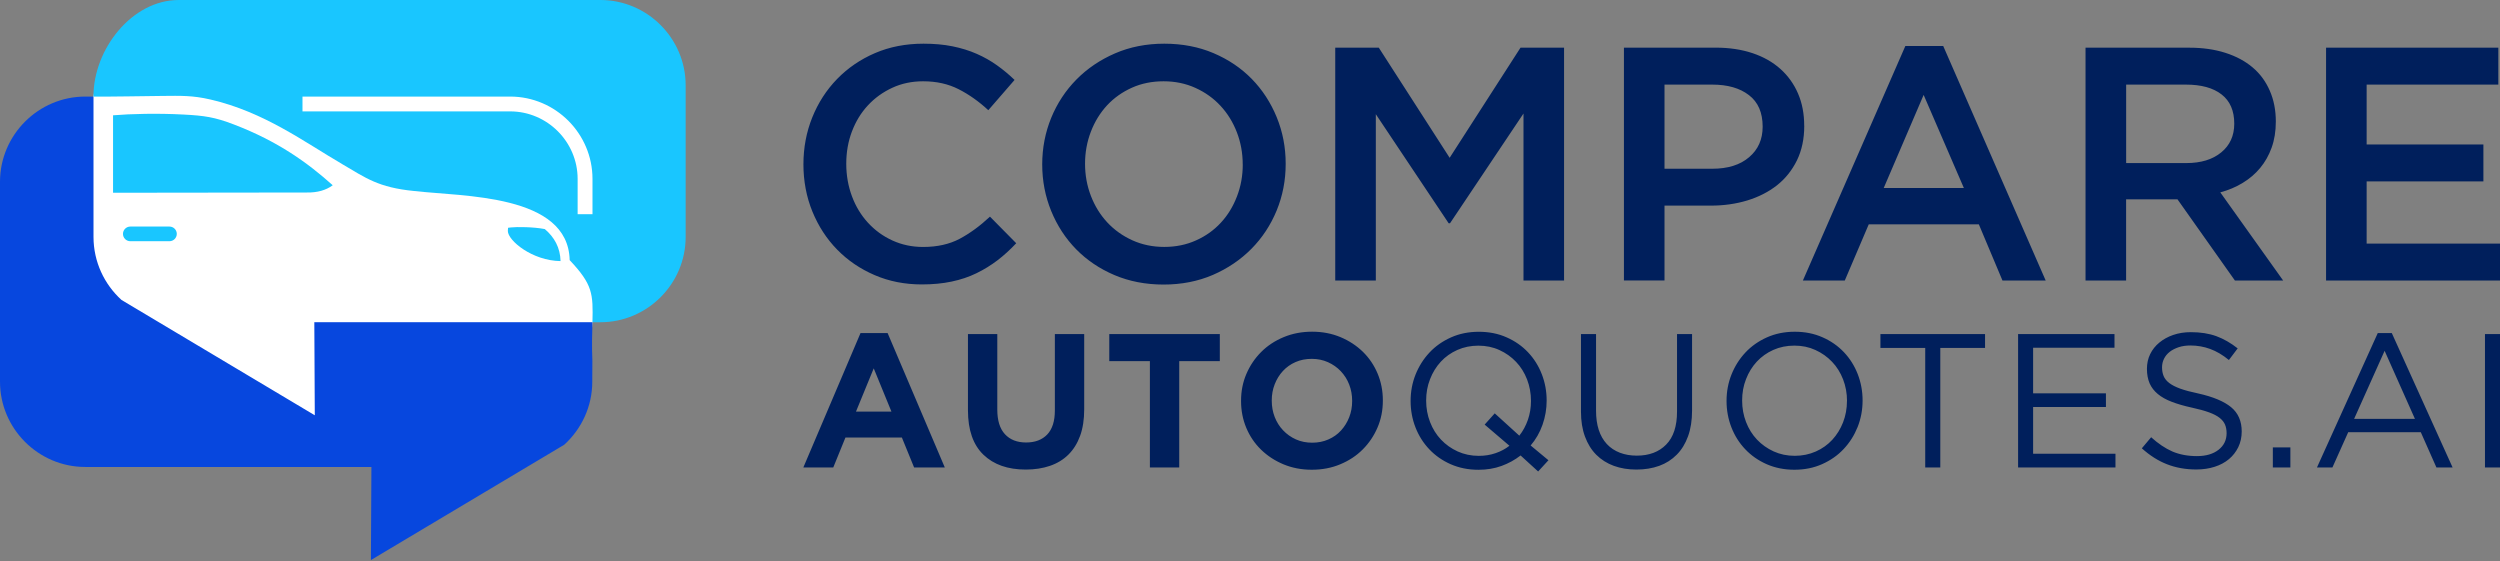
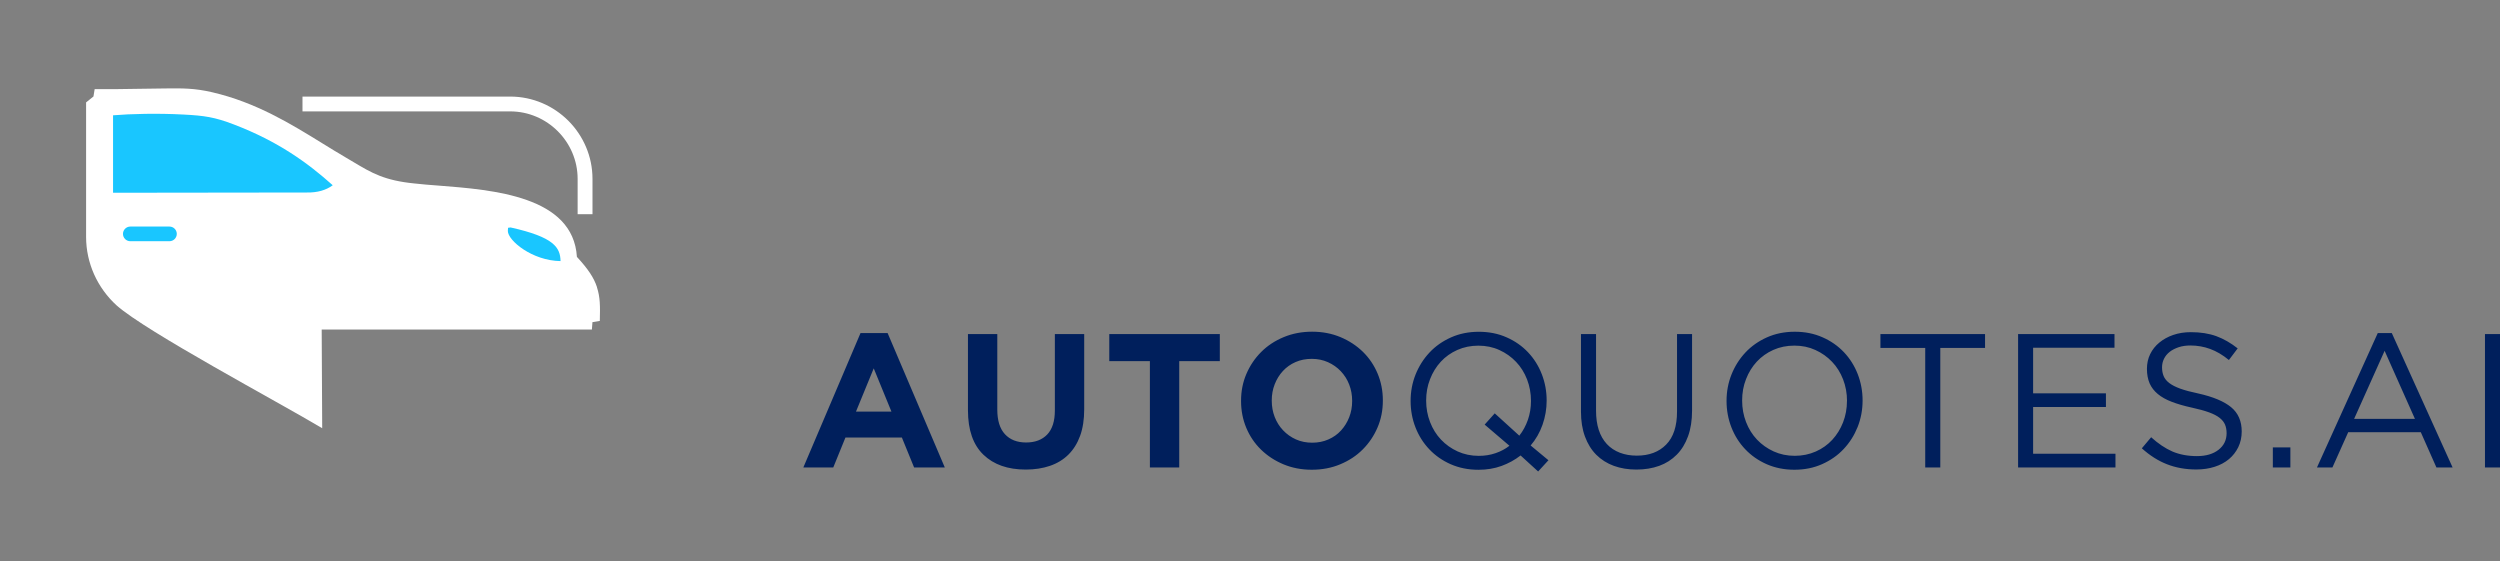
<svg xmlns="http://www.w3.org/2000/svg" width="820" height="184" viewBox="0 0 820 184" fill="none">
  <rect x="0" y="0" width="820" height="184" fill="#808080" stroke="none" />
  <path fill-rule="evenodd" clip-rule="evenodd" d="M195.803 94.243C196.865 97.525 196.865 100.318 196.739 105.262L194.323 105.667L194.141 108.083H105.513L105.681 140.456C90.989 131.685 47.959 108.809 38.239 100.164C35.124 97.329 32.597 93.852 30.851 89.955C29.175 86.184 28.239 82.036 28.239 77.693V33.588L30.655 31.647L31.046 29.245C36.088 29.287 41.004 29.203 46.283 29.119L54.37 29.007C59.942 28.951 63.769 28.91 69.565 30.25C84.019 33.602 95.416 40.641 105.89 47.107C108.32 48.602 110.681 50.068 113.46 51.688L115.932 53.155C121.937 56.744 126.099 59.216 136.085 60.193H136.127C138.361 60.459 141.015 60.668 143.892 60.878C161.81 62.274 187.982 64.327 189.225 84.257C192.871 88.209 194.798 91.072 195.817 94.201" fill="white" />
-   <path fill-rule="evenodd" clip-rule="evenodd" d="M30.655 31.675C24.734 31.675 33.91 31.675 27.974 31.675C12.583 31.675 0 44.259 0 59.649V125.192C0 140.582 12.583 153.166 27.974 153.166H121.825C121.77 163.347 121.714 173.528 121.658 183.695C142.788 171.084 163.933 158.487 185.064 145.875C190.706 140.75 194.267 133.362 194.267 125.192C194.267 108.614 194.267 133.571 194.295 118.153C194.086 113.404 194.225 109.326 194.323 105.681H103.097L103.251 136.211L39.859 98.391C34.217 93.265 30.669 85.877 30.669 77.707V31.675H30.655Z" fill="#0747DE" />
-   <path fill-rule="evenodd" clip-rule="evenodd" d="M183.876 85.64C174.547 85.528 166.572 78.88 166.572 75.752L166.642 74.718L167.48 74.606C169.491 74.369 175.133 74.425 178.695 75.137C181.823 77.791 183.75 81.212 183.862 85.64" fill="#19C6FF" />
-   <path fill-rule="evenodd" clip-rule="evenodd" d="M196.921 0H58.629C43.225 0 30.655 16.187 30.655 31.577V31.675C37.974 31.731 45.739 31.535 53.308 31.465C59.3 31.41 63.112 31.27 69.02 32.639C86.617 36.717 99.759 46.535 112.231 53.825C119.968 58.35 124.004 61.492 135.847 62.652C151.81 64.509 186.362 63.573 186.851 85.318C194.421 93.349 194.56 96.324 194.323 105.695H196.921C212.311 105.695 224.894 93.112 224.894 77.721V27.974C224.894 12.584 212.311 0 196.921 0Z" fill="#19C6FF" />
+   <path fill-rule="evenodd" clip-rule="evenodd" d="M183.876 85.64C174.547 85.528 166.572 78.88 166.572 75.752L166.642 74.718L167.48 74.606C181.823 77.791 183.75 81.212 183.862 85.64" fill="#19C6FF" />
  <path fill-rule="evenodd" clip-rule="evenodd" d="M37.065 63.224L100.653 63.141C104.158 63.196 106.951 62.372 109.13 60.766C100.96 53.434 91.254 46.395 76.743 40.837C70.36 38.393 67.064 37.932 60.151 37.569C51.66 37.122 42.903 37.331 37.079 37.82V63.238" fill="#19C6FF" />
  <path fill-rule="evenodd" clip-rule="evenodd" d="M42.736 74.313H55.585C56.912 74.313 57.987 75.389 57.987 76.715C57.987 78.028 56.912 79.118 55.585 79.118H42.736C41.423 79.118 40.334 78.042 40.334 76.715C40.334 75.403 41.409 74.313 42.736 74.313Z" fill="#19C6FF" />
  <path fill-rule="evenodd" clip-rule="evenodd" d="M167.327 31.675H99.215V36.535H167.327C173.402 36.535 178.947 39.035 182.955 43.044C186.963 47.052 189.463 52.596 189.463 58.672V70.249H194.337V58.672C194.337 51.242 191.293 44.496 186.419 39.608C181.53 34.72 174.771 31.675 167.341 31.675" fill="white" />
-   <path d="M819.455 15.642H762.949V92.008H820V79.899H776.258V59.495H814.553V47.386H776.258V27.75H819.455V15.642ZM732.838 40.557C732.838 44.509 731.413 47.652 728.564 49.984C725.729 52.33 721.889 53.489 717.07 53.489H697.378V27.75H716.959C722 27.75 725.897 28.812 728.676 30.976C731.455 33.127 732.838 36.325 732.838 40.557ZM748.871 92.008L728.257 63.098C730.953 62.372 733.411 61.338 735.617 59.984C737.838 58.643 739.751 57.009 741.343 55.082C742.935 53.154 744.206 50.934 745.1 48.42C746.008 45.906 746.469 43.057 746.469 39.859C746.469 36.144 745.812 32.792 744.5 29.775C743.187 26.745 741.329 24.203 738.885 22.136C736.455 20.069 733.467 18.463 729.933 17.331C726.4 16.2 722.461 15.642 718.09 15.642H684.055V92.008H697.364V65.389H714.221L733.048 92.008H748.871ZM644.154 61.674H617.856L630.956 31.13L644.154 61.674ZM637.38 15.097H624.951L591.348 92.008H605.091L612.954 73.573H649.056L656.807 92.008H670.983L637.38 15.097ZM578.151 41.549C578.151 45.711 576.67 49.062 573.709 51.562C570.763 54.09 566.726 55.347 561.615 55.347H545.959V27.75H561.615C566.657 27.75 570.665 28.895 573.654 31.2C576.656 33.49 578.151 36.94 578.151 41.549ZM591.781 41.269C591.781 37.345 591.111 33.811 589.756 30.683C588.416 27.555 586.488 24.873 583.974 22.611C581.461 20.362 578.402 18.63 574.813 17.429C571.209 16.228 567.201 15.628 562.76 15.628H532.649V91.994H545.959V67.442H561.168C565.4 67.442 569.366 66.883 573.095 65.752C576.81 64.62 580.036 62.972 582.829 60.794C585.594 58.615 587.773 55.878 589.393 52.61C590.985 49.342 591.795 45.557 591.795 41.269H591.781ZM499.704 37.233V92.008H513.013V15.642H498.726L475.486 51.758L452.247 15.642H437.96V92.008H451.269V37.457L475.165 73.237H475.598L499.704 37.233ZM407.626 53.922C407.626 57.637 406.997 61.143 405.712 64.453C404.441 67.763 402.682 70.64 400.419 73.07C398.171 75.5 395.461 77.441 392.291 78.852C389.135 80.276 385.657 80.989 381.872 80.989C378.088 80.989 374.596 80.262 371.398 78.81C368.2 77.357 365.448 75.388 363.158 72.916C360.867 70.444 359.08 67.553 357.809 64.243C356.538 60.933 355.896 57.428 355.896 53.713C355.896 49.998 356.538 46.493 357.809 43.183C359.08 39.873 360.853 37.01 363.102 34.566C365.365 32.136 368.074 30.208 371.23 28.784C374.401 27.359 377.864 26.661 381.649 26.661C385.434 26.661 388.925 27.387 392.123 28.84C395.322 30.292 398.073 32.261 400.349 34.733C402.64 37.205 404.427 40.096 405.698 43.406C406.969 46.716 407.612 50.221 407.612 53.936L407.626 53.922ZM421.703 53.713C421.703 48.322 420.726 43.239 418.757 38.434C416.787 33.63 414.064 29.454 410.572 25.879C407.081 22.317 402.891 19.496 398.031 17.429C393.157 15.362 387.78 14.329 381.886 14.329C375.993 14.329 370.616 15.39 365.742 17.499C360.867 19.608 356.65 22.457 353.088 26.06C349.527 29.663 346.762 33.867 344.793 38.658C342.837 43.462 341.846 48.546 341.846 53.936C341.846 59.327 342.837 64.411 344.793 69.215C346.762 74.02 349.485 78.195 352.977 81.757C356.468 85.318 360.644 88.139 365.518 90.22C370.392 92.287 375.769 93.335 381.663 93.335C387.556 93.335 392.933 92.273 397.808 90.178C402.682 88.069 406.899 85.206 410.461 81.617C414.022 78.014 416.787 73.81 418.757 69.02C420.726 64.215 421.703 59.132 421.703 53.741V53.713ZM333.326 79.787L324.709 71.059C321.441 74.117 318.131 76.533 314.78 78.321C311.442 80.095 307.434 81.003 302.783 81.003C299.152 81.003 295.786 80.29 292.685 78.866C289.599 77.455 286.931 75.5 284.669 73.028C282.406 70.556 280.661 67.665 279.432 64.355C278.203 61.045 277.574 57.498 277.574 53.713C277.574 49.928 278.189 46.409 279.432 43.127C280.675 39.859 282.406 36.996 284.669 34.566C286.917 32.136 289.599 30.208 292.685 28.784C295.772 27.359 299.138 26.661 302.783 26.661C307.154 26.661 311.037 27.527 314.458 29.273C317.88 31.018 321.106 33.309 324.165 36.144L332.782 26.214C330.966 24.468 329.039 22.862 327 21.41C324.961 19.957 322.74 18.7 320.352 17.653C317.95 16.591 315.31 15.781 312.447 15.195C309.57 14.608 306.386 14.329 302.895 14.329C297.085 14.329 291.764 15.362 286.973 17.429C282.169 19.496 278.035 22.345 274.544 25.935C271.052 29.538 268.343 33.742 266.415 38.532C264.488 43.336 263.524 48.462 263.524 53.908C263.524 59.355 264.502 64.606 266.471 69.397C268.44 74.201 271.15 78.363 274.599 81.882C278.049 85.416 282.141 88.195 286.876 90.234C291.596 92.273 296.764 93.293 302.364 93.293C305.925 93.293 309.179 92.985 312.126 92.357C315.073 91.742 317.782 90.835 320.254 89.633C322.726 88.433 325.031 87.008 327.181 85.374C329.318 83.74 331.371 81.868 333.34 79.76L333.326 79.787Z" fill="#001F5C" />
  <path d="M815.07 109.563V153.319H820V109.563H815.07ZM792.096 137.384H772.153L782.153 115.066L792.096 137.384ZM784.527 109.256H779.904L759.961 153.333H765.03L770.212 141.769H794.024L799.149 153.333H804.456L784.513 109.256H784.527ZM751.246 153.319V146.755H745.492V153.319H751.246ZM709.152 120.457C709.152 119.451 709.376 118.515 709.809 117.65C710.242 116.77 710.87 116.016 711.68 115.387C712.49 114.759 713.468 114.27 714.613 113.879C715.758 113.502 717.043 113.32 718.454 113.32C720.702 113.32 722.853 113.697 724.92 114.451C726.987 115.205 729.04 116.407 731.079 118.083L733.956 114.27C731.707 112.496 729.375 111.155 726.987 110.275C724.585 109.396 721.792 108.949 718.579 108.949C716.498 108.949 714.585 109.256 712.825 109.857C711.08 110.457 709.557 111.295 708.258 112.37C706.974 113.432 705.968 114.689 705.256 116.155C704.543 117.608 704.194 119.228 704.194 120.987C704.194 122.747 704.488 124.395 705.074 125.736C705.661 127.077 706.569 128.25 707.77 129.241C708.971 130.247 710.507 131.099 712.378 131.811C714.236 132.523 716.415 133.152 718.915 133.696C721.219 134.199 723.104 134.716 724.585 135.261C726.065 135.805 727.224 136.406 728.062 137.076C728.9 137.747 729.487 138.487 729.822 139.297C730.157 140.121 730.325 141.043 730.325 142.09C730.325 144.339 729.445 146.154 727.671 147.537C725.898 148.919 723.537 149.604 720.577 149.604C717.616 149.604 714.85 149.087 712.518 148.081C710.186 147.062 707.881 145.498 705.577 143.417L702.518 147.048C705.144 149.408 707.909 151.168 710.8 152.285C713.691 153.416 716.889 153.989 720.395 153.989C722.56 153.989 724.571 153.696 726.4 153.109C728.23 152.523 729.794 151.685 731.093 150.595C732.392 149.506 733.411 148.193 734.165 146.657C734.906 145.121 735.283 143.389 735.283 141.517C735.283 138.138 734.124 135.484 731.819 133.571C729.501 131.657 725.912 130.149 721.037 129.06C718.621 128.557 716.638 128.026 715.102 127.468C713.566 126.909 712.351 126.281 711.471 125.596C710.591 124.912 709.99 124.144 709.655 123.306C709.32 122.468 709.152 121.532 709.152 120.499V120.457ZM693.566 109.563H661.933V153.319H693.873V148.822H666.863V133.501H690.745V129.004H666.863V114.06H693.552V109.563H693.566ZM636.403 114.13H651.096V109.563H616.781V114.13H631.473V153.333H636.417V114.13H636.403ZM605.804 131.504C605.804 134.004 605.371 136.35 604.519 138.543C603.667 140.721 602.48 142.635 600.986 144.255C599.491 145.875 597.69 147.16 595.581 148.095C593.472 149.031 591.167 149.506 588.668 149.506C586.168 149.506 583.863 149.017 581.768 148.068C579.659 147.104 577.844 145.819 576.294 144.185C574.757 142.565 573.556 140.638 572.704 138.431C571.853 136.224 571.42 133.864 571.42 131.364C571.42 128.864 571.839 126.518 572.704 124.339C573.556 122.147 574.729 120.247 576.238 118.613C577.746 116.993 579.548 115.708 581.643 114.773C583.752 113.837 586.042 113.362 588.556 113.362C591.07 113.362 593.36 113.837 595.455 114.8C597.564 115.764 599.379 117.049 600.93 118.683C602.48 120.303 603.667 122.216 604.533 124.437C605.385 126.644 605.818 129.004 605.818 131.504H605.804ZM610.929 131.378C610.929 128.334 610.399 125.457 609.337 122.719C608.276 119.982 606.768 117.594 604.812 115.527C602.857 113.46 600.511 111.826 597.773 110.625C595.036 109.41 592.005 108.809 588.682 108.809C585.358 108.809 582.313 109.424 579.562 110.653C576.81 111.882 574.45 113.53 572.495 115.624C570.54 117.705 569.017 120.122 567.928 122.845C566.839 125.582 566.308 128.459 566.308 131.504C566.308 134.548 566.839 137.439 567.9 140.163C568.962 142.886 570.47 145.288 572.439 147.355C574.394 149.422 576.741 151.056 579.464 152.257C582.201 153.458 585.232 154.073 588.556 154.073C591.88 154.073 594.938 153.458 597.676 152.229C600.427 151 602.787 149.352 604.742 147.257C606.698 145.177 608.22 142.76 609.309 140.037C610.385 137.314 610.929 134.423 610.929 131.378ZM555.009 109.563H550.065V135.009C550.065 139.8 548.878 143.403 546.504 145.819C544.13 148.235 540.918 149.45 536.882 149.45C532.845 149.45 529.396 148.179 527.036 145.637C524.689 143.096 523.502 139.45 523.502 134.702V109.563H518.558V135.009C518.558 138.096 518.991 140.819 519.871 143.193C520.751 145.568 521.98 147.565 523.586 149.171C525.192 150.777 527.105 151.978 529.34 152.802C531.575 153.612 534.033 154.017 536.742 154.017C539.451 154.017 541.979 153.612 544.214 152.802C546.448 151.992 548.362 150.763 549.968 149.143C551.574 147.523 552.817 145.498 553.683 143.082C554.563 140.666 554.996 137.858 554.996 134.646V109.577L555.009 109.563ZM495.109 146.196C493.783 147.244 492.26 148.054 490.542 148.64C488.839 149.227 487.009 149.52 485.04 149.52C482.54 149.52 480.236 149.031 478.127 148.081C476.018 147.118 474.202 145.833 472.652 144.199C471.116 142.579 469.915 140.652 469.063 138.445C468.211 136.238 467.778 133.878 467.778 131.378C467.778 128.878 468.197 126.532 469.063 124.353C469.915 122.161 471.088 120.261 472.596 118.627C474.09 117.007 475.906 115.722 478.001 114.787C480.11 113.851 482.4 113.376 484.9 113.376C487.4 113.376 489.704 113.851 491.799 114.814C493.908 115.778 495.738 117.063 497.274 118.697C498.824 120.317 500.011 122.23 500.877 124.451C501.729 126.658 502.162 129.018 502.162 131.518C502.162 133.683 501.827 135.736 501.157 137.677C500.486 139.618 499.55 141.35 498.335 142.9L490.277 135.582L486.967 139.269L495.095 146.21L495.109 146.196ZM502.036 146.14C503.74 144.143 505.053 141.867 505.947 139.325C506.841 136.783 507.302 134.143 507.302 131.392C507.302 128.348 506.771 125.471 505.71 122.733C504.648 119.996 503.14 117.608 501.184 115.541C499.229 113.474 496.883 111.84 494.146 110.639C491.408 109.424 488.378 108.823 485.054 108.823C481.73 108.823 478.671 109.438 475.934 110.667C473.183 111.896 470.822 113.544 468.867 115.638C466.912 117.719 465.39 120.135 464.3 122.859C463.211 125.596 462.68 128.473 462.68 131.518C462.68 134.562 463.211 137.453 464.272 140.177C465.334 142.9 466.842 145.302 468.811 147.369C470.767 149.436 473.113 151.07 475.836 152.271C478.574 153.472 481.604 154.087 484.928 154.087C487.679 154.087 490.193 153.668 492.498 152.83C494.788 151.992 496.869 150.861 498.754 149.394L504.508 154.646L507.888 150.958L502.078 146.14H502.036ZM443.505 131.574C443.505 133.445 443.184 135.205 442.541 136.853C441.899 138.501 440.991 139.953 439.86 141.196C438.715 142.453 437.332 143.431 435.698 144.143C434.078 144.855 432.304 145.204 430.391 145.204C428.478 145.204 426.648 144.841 425.042 144.115C423.436 143.389 422.039 142.397 420.852 141.14C419.665 139.897 418.743 138.431 418.101 136.769C417.458 135.107 417.137 133.333 417.137 131.448V131.322C417.137 129.451 417.458 127.691 418.101 126.043C418.743 124.395 419.637 122.943 420.782 121.7C421.927 120.457 423.31 119.465 424.916 118.767C426.522 118.055 428.31 117.705 430.251 117.705C432.192 117.705 433.938 118.069 435.572 118.795C437.192 119.521 438.603 120.513 439.79 121.77C440.977 123.026 441.899 124.479 442.541 126.141C443.184 127.817 443.505 129.577 443.505 131.448V131.574ZM453.574 131.448V131.322C453.574 128.194 453.002 125.261 451.857 122.538C450.711 119.8 449.105 117.426 447.038 115.401C444.971 113.39 442.527 111.77 439.692 110.583C436.857 109.396 433.757 108.795 430.377 108.795C426.997 108.795 423.883 109.396 421.034 110.583C418.185 111.77 415.713 113.39 413.66 115.457C411.593 117.524 409.986 119.912 408.813 122.649C407.64 125.373 407.068 128.306 407.068 131.434V131.56C407.068 134.688 407.64 137.607 408.785 140.344C409.931 143.082 411.537 145.442 413.604 147.467C415.671 149.478 418.115 151.098 420.95 152.285C423.785 153.472 426.885 154.073 430.265 154.073C433.645 154.073 436.759 153.486 439.608 152.285C442.457 151.098 444.929 149.478 446.982 147.411C449.049 145.344 450.655 142.956 451.829 140.219C453.002 137.481 453.574 134.562 453.574 131.434V131.448ZM400.099 118.446V109.563H363.843V118.446H377.166V153.333H386.789V118.446H400.113H400.099ZM355.617 134.255V109.563H345.994V134.632C345.994 138.138 345.156 140.763 343.494 142.509C341.818 144.255 339.514 145.135 336.553 145.135C333.592 145.135 331.288 144.227 329.612 142.411C327.936 140.596 327.112 137.9 327.112 134.311V109.563H317.49V134.576C317.49 141.029 319.18 145.889 322.559 149.143C325.939 152.397 330.562 154.017 336.442 154.017C339.36 154.017 342 153.612 344.374 152.802C346.748 151.992 348.773 150.763 350.435 149.115C352.097 147.467 353.382 145.414 354.276 142.956C355.17 140.498 355.617 137.593 355.617 134.269V134.255ZM292.393 135.009H280.759L286.583 120.82L292.393 135.009ZM309.892 153.319L291.136 109.242H282.253L263.497 153.319H273.315L277.309 143.501H295.814L299.823 153.319H309.878H309.892Z" fill="#001F5C" />
</svg>